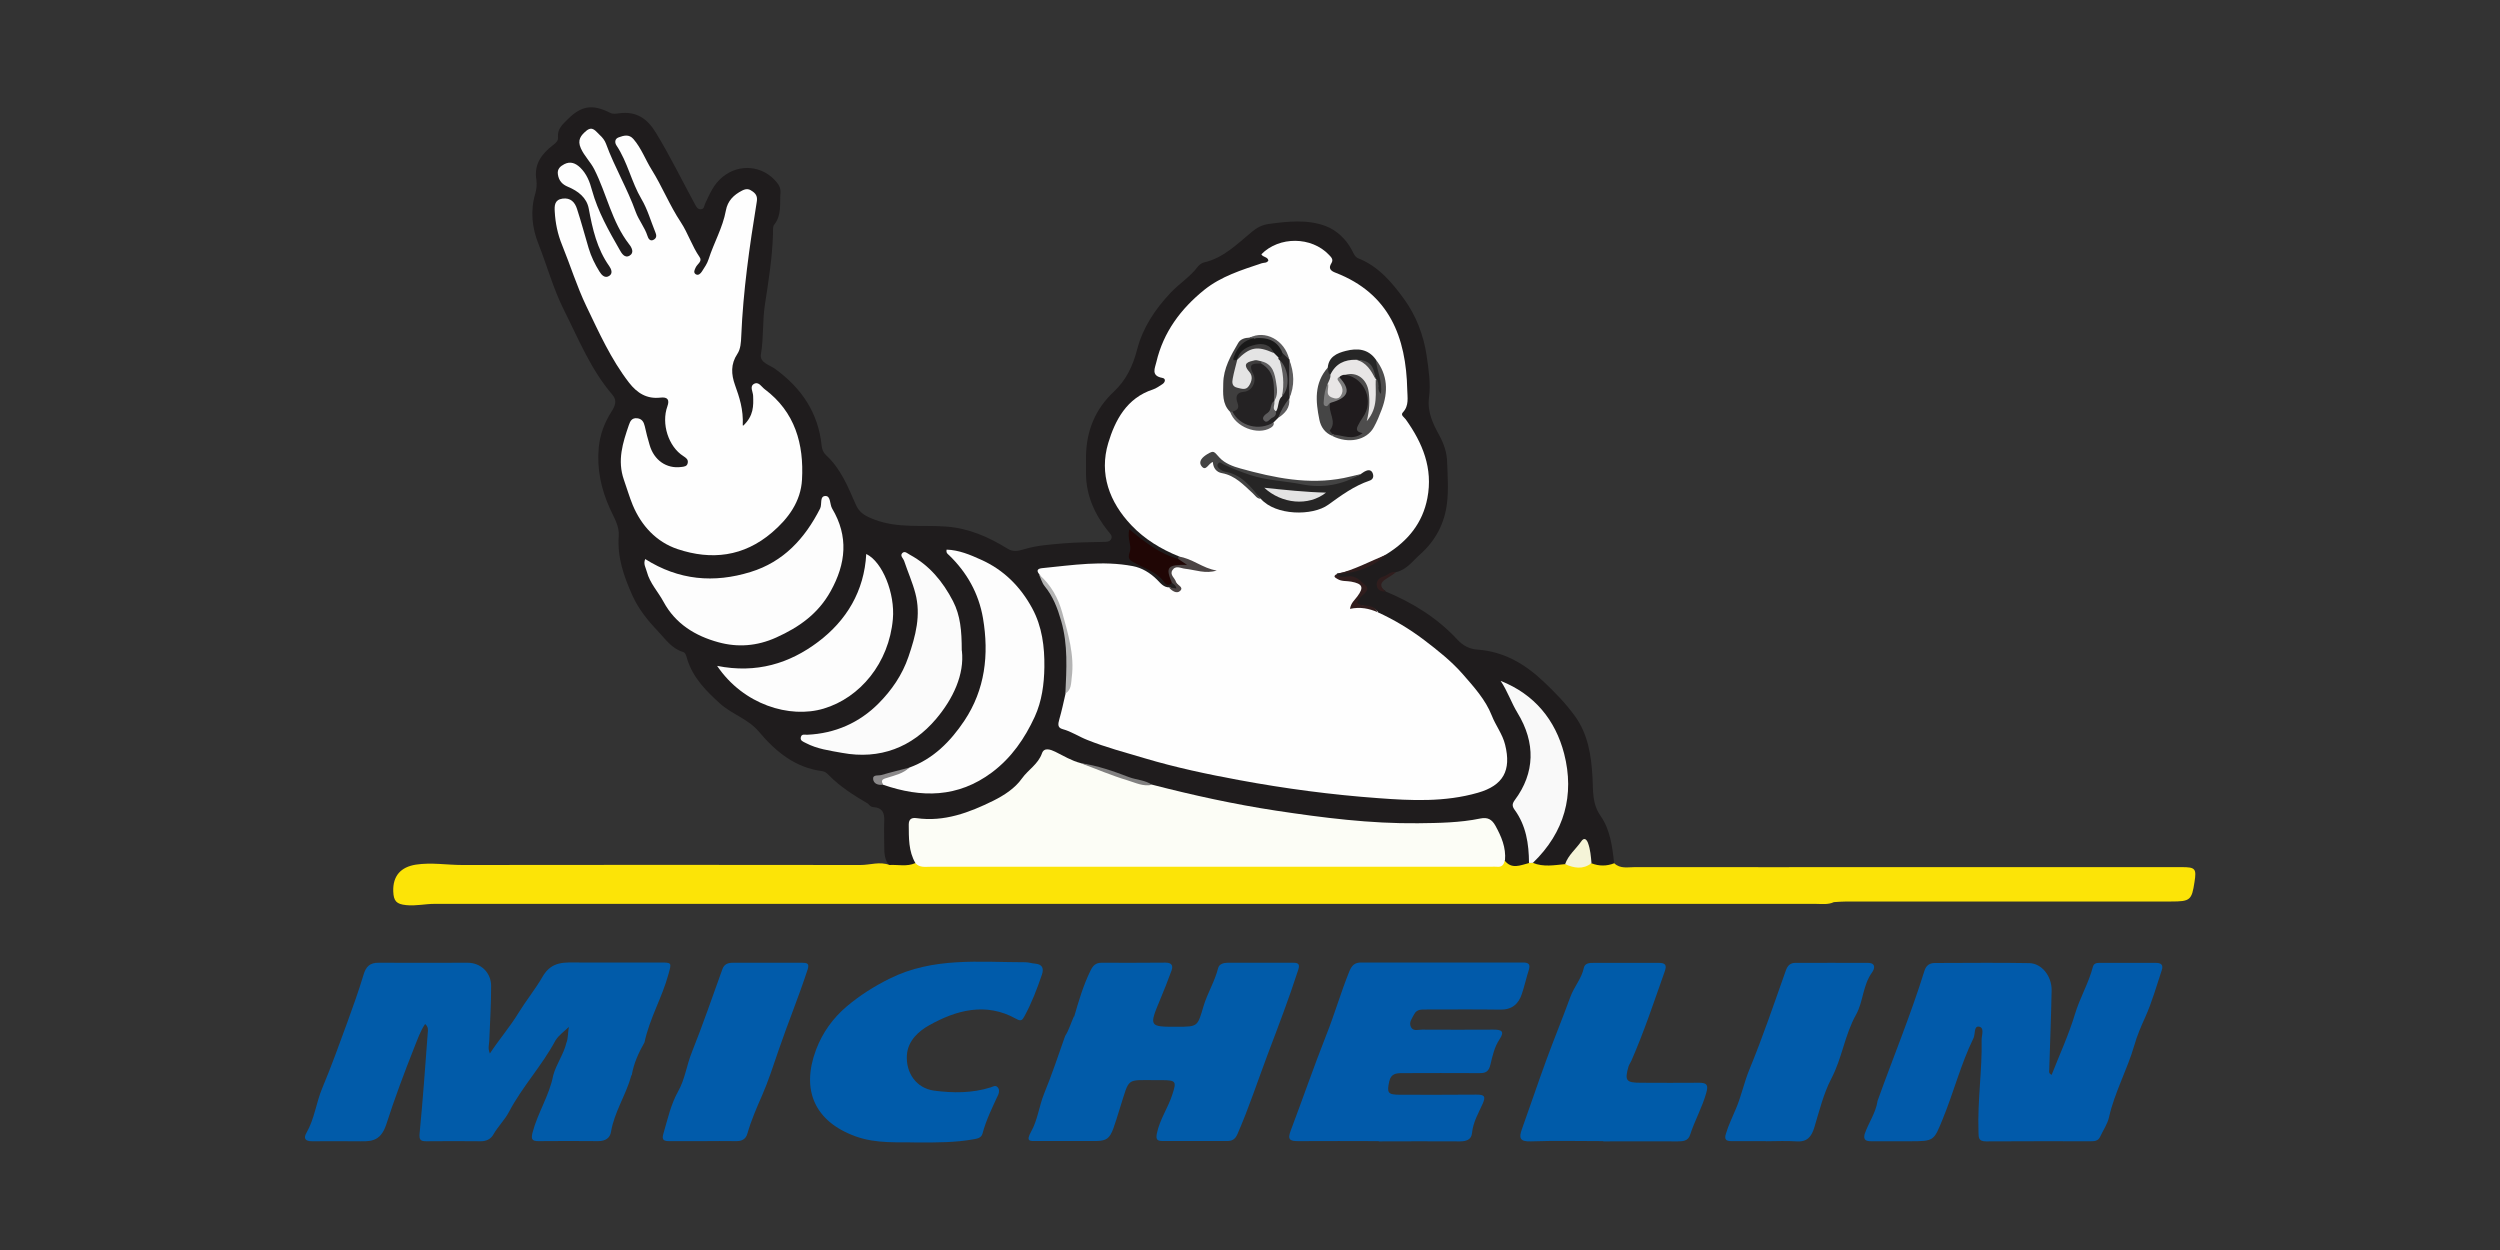
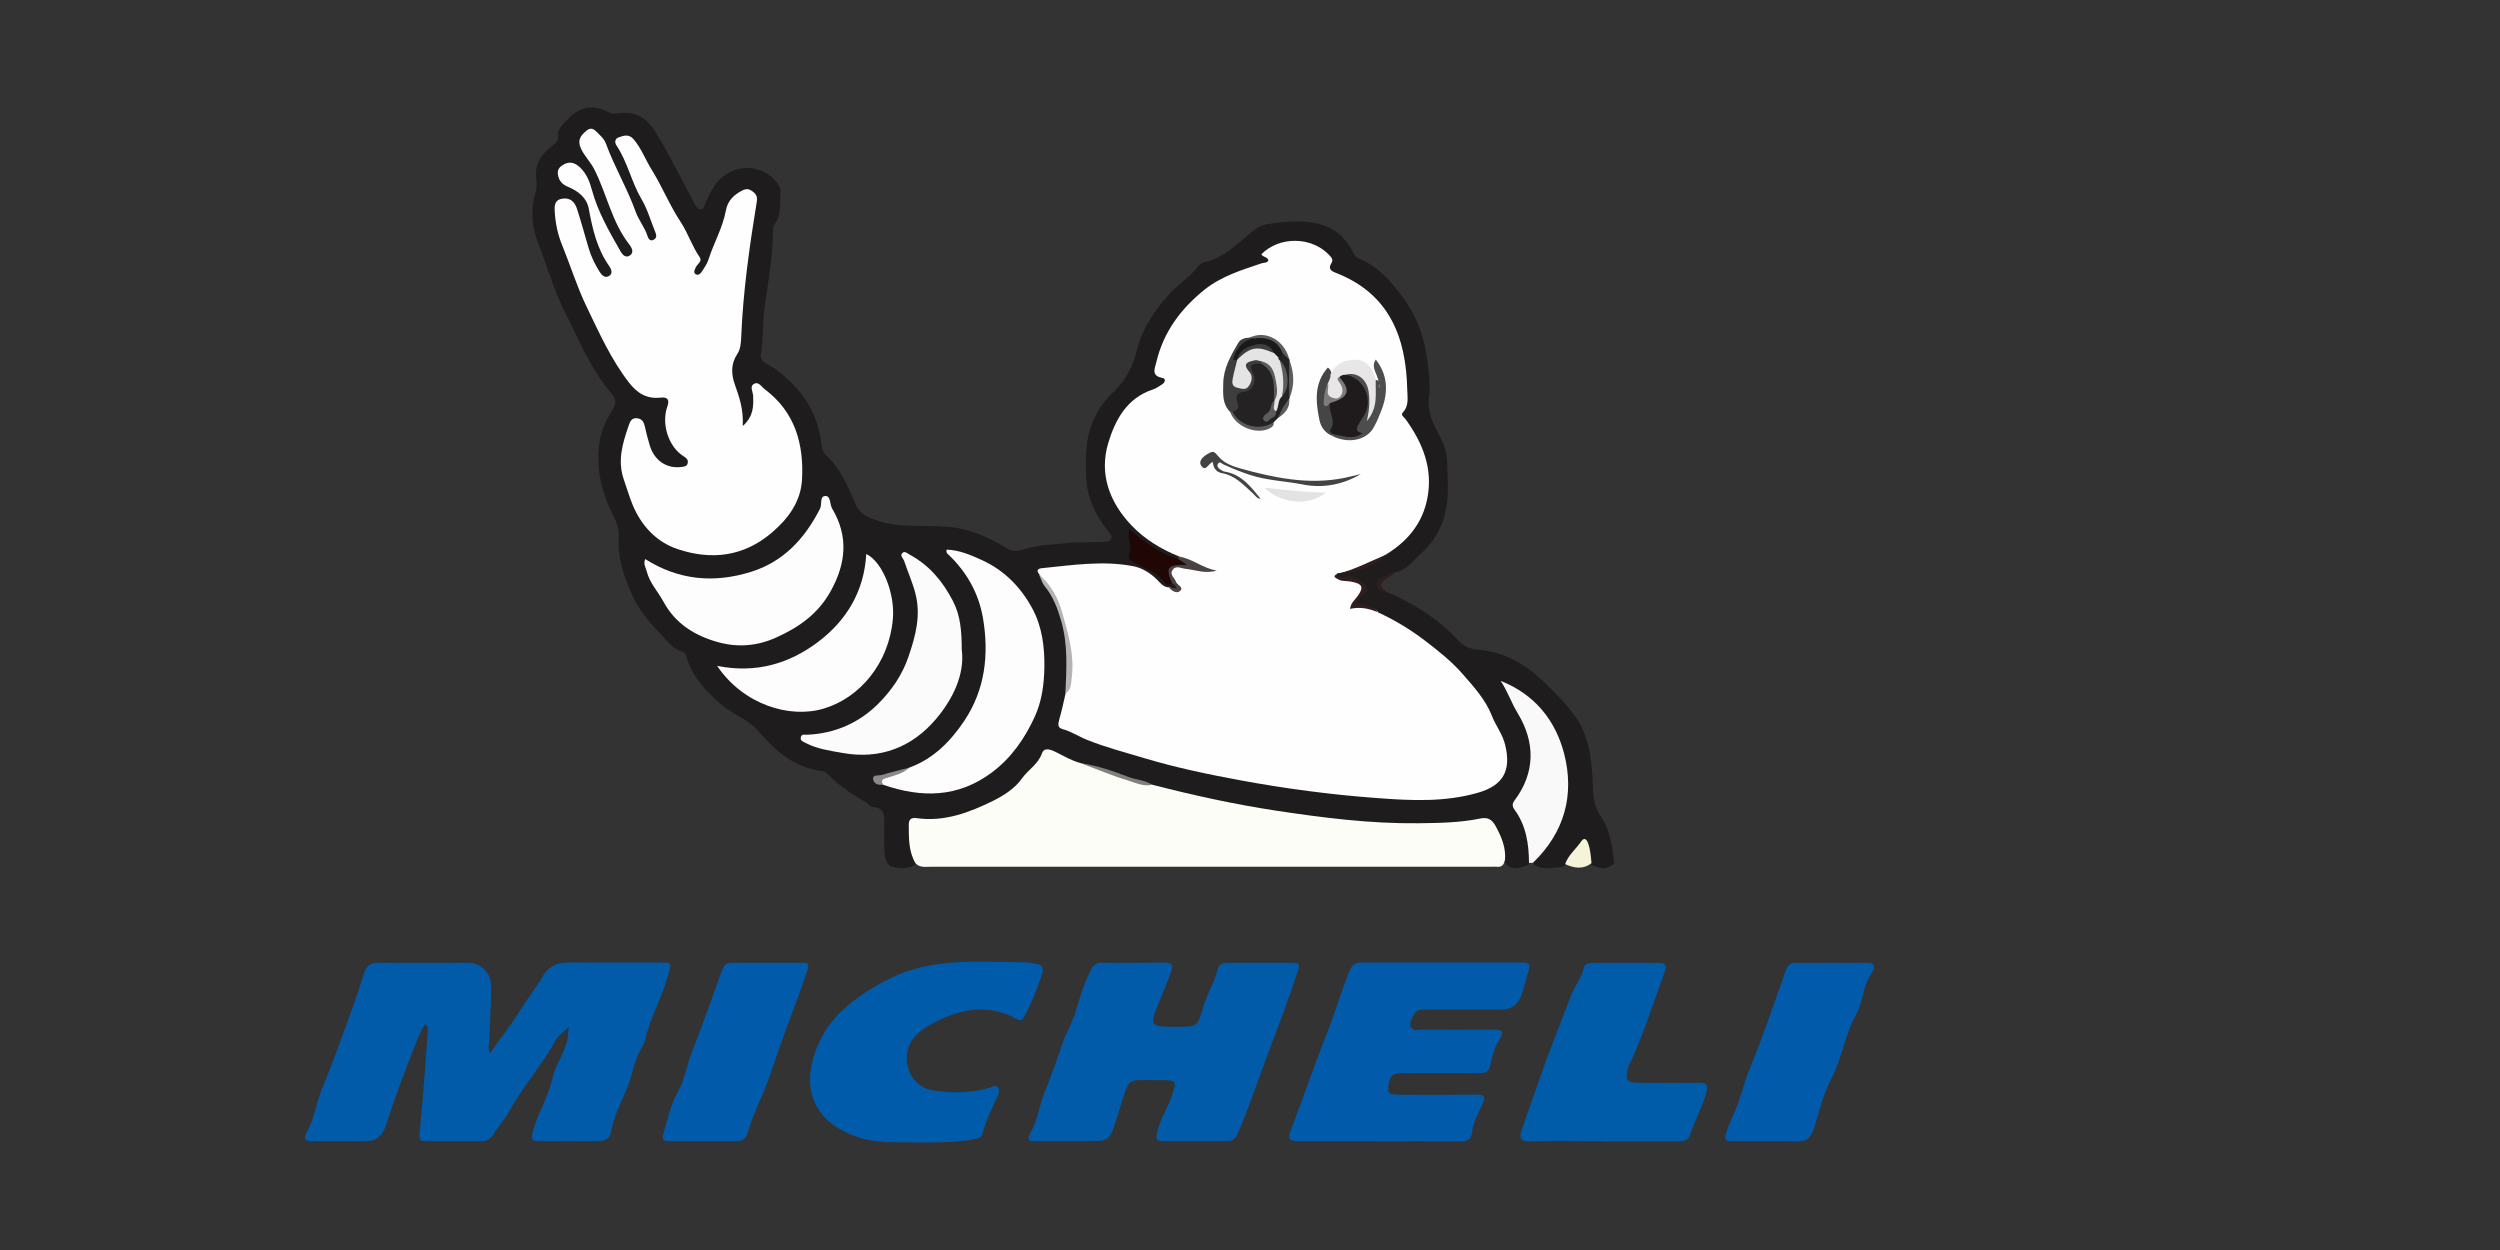
<svg xmlns="http://www.w3.org/2000/svg" id="Capa_1" data-name="Capa 1" viewBox="0 0 200 100">
  <rect x="0" y="0" width="200" height="100" fill="#333333" stroke="none" />
  <defs>
    <style>
      .cls-1 {
        fill: #8b898a;
      }

      .cls-1, .cls-2, .cls-3, .cls-4, .cls-5, .cls-6, .cls-7, .cls-8, .cls-9, .cls-10, .cls-11, .cls-12, .cls-13, .cls-14, .cls-15, .cls-16, .cls-17, .cls-18, .cls-19, .cls-20, .cls-21, .cls-22, .cls-23, .cls-24, .cls-25, .cls-26, .cls-27, .cls-28, .cls-29, .cls-30, .cls-31, .cls-32, .cls-33 {
        stroke-width: 0px;
      }

      .cls-2 {
        fill: #7c7c7c;
      }

      .cls-3 {
        fill: #e4e4e4;
      }

      .cls-4 {
        fill: #fefefe;
      }

      .cls-5 {
        fill: #005ba9;
      }

      .cls-6 {
        fill: #262626;
      }

      .cls-7 {
        fill: #818080;
      }

      .cls-8 {
        fill: #015ba9;
      }

      .cls-9 {
        fill: #454545;
      }

      .cls-10 {
        fill: #f5f4d8;
      }

      .cls-11 {
        fill: #5d5c5d;
      }

      .cls-12 {
        fill: #fce407;
      }

      .cls-13 {
        fill: #fcfdf6;
      }

      .cls-14 {
        fill: #e3e3e3;
      }

      .cls-15 {
        fill: #1f1c1d;
      }

      .cls-16 {
        fill: #005baa;
      }

      .cls-17 {
        fill: #200605;
      }

      .cls-18 {
        fill: #1f1b1d;
      }

      .cls-19 {
        fill: #015baa;
      }

      .cls-20 {
        fill: #4a4343;
      }

      .cls-21 {
        fill: #242223;
      }

      .cls-22 {
        fill: #3f3e3e;
      }

      .cls-23 {
        fill: #434343;
      }

      .cls-24 {
        fill: #f9f9f9;
      }

      .cls-25 {
        fill: #262525;
      }

      .cls-26 {
        fill: #fbfbfb;
      }

      .cls-27 {
        fill: #015aaa;
      }

      .cls-28 {
        fill: #fdfdfd;
      }

      .cls-29 {
        fill: #b4b4b4;
      }

      .cls-30 {
        fill: #e8e6e6;
      }

      .cls-31 {
        fill: #191919;
      }

      .cls-32 {
        fill: #4e4d4d;
      }

      .cls-33 {
        fill: #301d1d;
      }
    </style>
  </defs>
  <path class="cls-15" d="M110.83,47.31c2.19.91,4.17,2.13,5.79,3.89.42.45.95.73,1.59.77,2.1.15,3.79,1.15,5.28,2.56.9.85,1.77,1.74,2.5,2.75,1.06,1.46,1.31,3.17,1.41,4.9.06,1.07-.05,2.09.65,3.1.76,1.08.94,2.45,1.08,3.78-.59.58-1.22.42-1.86.11-.3-.33-.19-.76-.29-1.14-.04-.16-.06-.36-.24-.42-.2-.06-.28.14-.4.25-.5.45-.67,1.21-1.36,1.5-.76.05-1.54.27-2.26-.18-.1-.17-.08-.35.05-.48.77-.78,1.16-1.79,1.68-2.72.71-1.28.76-2.72.65-4.13-.24-3.12-1.89-5.34-4.5-6.93.3.71.64,1.4,1.02,2.07.7,1.24,1.03,2.56,1.01,3.98-.02.98-.23,1.9-.87,2.67-.46.55-.44,1.06-.07,1.65.75,1.2.99,2.5.58,3.89-1.05.48-1.63.34-2.09-.48-.14-.73-.19-1.47-.58-2.15-.37-.65-.82-.86-1.56-.76-1.77.25-3.56.44-5.35.34-2.88-.16-5.77-.17-8.61-.79-1.72-.38-3.49-.45-5.23-.76-2.25-.4-4.45-.99-6.65-1.57-1.9-.64-3.78-1.37-5.75-1.76-.66-.15-1.24-.46-1.82-.78-.53-.29-.94-.25-1.32.31-2.03,2.93-4.94,4.41-8.39,4.95-.4.06-.81.06-1.21-.02-.54-.1-.74.13-.75.65-.02.67.04,1.32.21,1.97.07.27.26.54.05.83-.66.43-1.35.35-2.05.11-.4-.44-.43-.98-.43-1.53,0-.69-.03-1.38,0-2.07.03-.65-.16-1.06-.87-1.1-.18-.01-.31-.13-.42-.27-1.14-.67-2.26-1.37-3.19-2.33-.12-.12-.28-.25-.44-.27-2.2-.28-3.75-1.55-5.13-3.19-.82-.98-2.13-1.37-3.07-2.21-1.11-1-2.18-2.07-2.64-3.56-.07-.23-.12-.52-.33-.58-.92-.27-1.44-1.06-2.03-1.68-.8-.84-1.55-1.77-2.03-2.85-.68-1.51-1.22-3.05-1.09-4.75.06-.82-.4-1.5-.71-2.2-.7-1.56-1.05-3.15-.89-4.87.1-1.06.46-2,1.02-2.88.29-.46.47-.88.08-1.34-1.73-2.01-2.71-4.45-3.88-6.78-.86-1.71-1.35-3.54-2.05-5.31-.5-1.26-.66-2.63-.25-4,.1-.35.14-.75.09-1.11-.21-1.25.43-2.09,1.33-2.78.22-.17.43-.35.4-.62-.07-.68.38-1.05.79-1.46,1.07-1.07,1.96-1.22,3.37-.51.26.13.51.07.76.04,1.34-.17,2.21.41,2.9,1.54,1.14,1.86,2.09,3.82,3.13,5.73.12.22.22.43.49.41.26-.02.25-.27.33-.45.37-.77.66-1.53,1.39-2.13,1.34-1.1,3.24-.94,4.36.45.2.25.3.5.28.79-.08.87.12,1.79-.5,2.57-.14.17-.09.5-.1.75-.06,1.91-.36,3.79-.65,5.67-.2,1.31-.09,2.65-.32,3.97-.11.65.73.85,1.14,1.15,2.11,1.54,3.45,3.5,3.72,6.13.03.3.13.56.35.77,1.18,1.08,1.76,2.53,2.38,3.95.29.67.75.92,1.48,1.2,1.93.74,3.88.41,5.82.57,1.75.14,3.34.83,4.82,1.75.45.28.82.22,1.35.06,1-.31,2.09-.38,3.15-.47,1.07-.09,2.14-.09,3.21-.12.23,0,.5,0,.61-.24.11-.25-.09-.42-.24-.6-1.08-1.35-1.77-2.86-1.78-4.62,0-.46,0-.93,0-1.39.03-2.03.74-3.78,2.23-5.17.99-.93,1.52-2.06,1.86-3.37.45-1.74,1.42-3.2,2.67-4.53.69-.74,1.56-1.27,2.17-2.08.11-.15.31-.3.49-.35,1.59-.36,2.68-1.49,3.87-2.47.39-.32.8-.54,1.31-.61,1.53-.21,3.09-.38,4.54.15.87.32,1.65,1.03,2.12,1.92.14.26.25.57.51.67,1.63.64,2.73,1.96,3.68,3.27.95,1.31,1.56,2.88,1.8,4.52.16,1.11.34,2.24.19,3.37-.15,1.15.33,2.1.83,3.02.37.68.6,1.37.62,2.12.04,1.1.12,2.21-.01,3.29-.19,1.61-.91,3-2.15,4.1-.6.53-1.07,1.22-1.91,1.42-.36.04-.63.28-.92.45-.64.39-.62.63.08,1.07Z" />
-   <path class="cls-12" d="M122.63,69.03c.85.35,1.72.18,2.58.1.7,0,1.4.02,2.1-.07.61.24,1.22.24,1.83,0,.48.46,1.08.31,1.64.31,7.41.01,14.81,0,22.22,0,7.18,0,14.35,0,21.53,0,1.1,0,1.2.12,1.03,1.19-.22,1.45-.34,1.56-1.86,1.56-8.65,0-17.3,0-25.95,0-.35,0-.69.03-1.04.05-.47.22-.97.14-1.46.14-23.73,0-47.46,0-71.19,0-13.1,0-26.21,0-39.31,0-.75,0-1.49.18-2.25.1-.79-.08-1.01-.32-1.04-1.1-.04-1.25.61-1.95,1.81-2.14,1.25-.19,2.48.03,3.71.03,10.62-.02,21.24-.01,31.86,0,.77,0,1.55-.3,2.32,0,.69-.04,1.39.15,2.06-.15.66-.11,1.32.05,1.98.05,14.4-.01,28.8,0,43.2,0,.67,0,1.33.02,1.96-.27.57.74,1.26.39,1.94.22.1-.11.2-.1.31,0Z" />
  <path class="cls-8" d="M50.51,86.03c-.42,1.55-1.36,2.91-1.63,4.52-.08.5-.46.74-1.02.74-1.59-.02-3.18-.01-4.77,0-.52,0-.62-.14-.49-.67.41-1.59,1.35-2.98,1.66-4.6.25-.91.83-1.67,1.05-2.59h0c.15-.38.11-.78.2-1.28-.41.4-.82.67-1.08,1.1-1.07,2-2.64,3.67-3.7,5.68-.33.64-.89,1.18-1.26,1.83-.21.37-.56.54-1.01.54-1.45-.02-2.89-.01-4.34,0-.49,0-.6-.11-.55-.65.26-2.67.45-5.34.65-8.02.02-.22.07-.46-.21-.71-.4.59-.61,1.24-.87,1.88-.8,2.02-1.57,4.07-2.23,6.13-.5,1.54-1.4,1.37-2.47,1.37-1.16,0-2.31-.01-3.47,0-.56,0-.71-.23-.45-.68.64-1.11.77-2.4,1.26-3.57.72-1.72,1.35-3.47,1.99-5.22.46-1.27.92-2.54,1.31-3.84.19-.66.51-.98,1.21-.97,2.37.01,4.74,0,7.12,0,1.05,0,1.88.78,1.88,1.86,0,1.47-.09,2.94-.15,4.41-.01.28-.13.57.05.99.76-1.16,1.62-2.14,2.31-3.28.59-.96,1.33-1.87,1.89-2.84.74-1.31,1.81-1.16,2.95-1.16,2.14,0,4.28,0,6.42,0,1.01,0,.97,0,.72.92-.5,1.87-1.52,3.56-1.92,5.47-.47.82-.86,1.68-1.02,2.62Z" />
-   <path class="cls-27" d="M150.19,88.11c1.25-3.49,2.67-6.92,3.77-10.46.14-.43.42-.61.83-.61,2.52,0,5.04-.04,7.55.01,1.01.02,1.81,1.05,1.79,2.19-.04,2.11-.13,4.22-.19,6.33,0,.13-.08.28.19.42.64-1.63,1.37-3.21,1.87-4.87.39-1.3,1.09-2.46,1.43-3.77.07-.28.29-.32.54-.32,1.5,0,3.01,0,4.51,0,.45,0,.59.2.46.59-.42,1.26-.78,2.55-1.32,3.75-.33.73-.66,1.49-.87,2.24-.57,1.97-1.58,3.77-2.03,5.77-.12.54-.47,1.04-.71,1.56-.15.32-.41.36-.72.36-2.81,0-5.61-.01-8.42.01-.65,0-.57-.38-.59-.79-.09-2.46.3-4.9.25-7.35,0-.36.25-.97-.22-1.04-.41-.06-.28.6-.43.92-1.01,2.07-1.58,4.31-2.45,6.44-.73,1.78-.67,1.81-2.65,1.81-1.01,0-2.03,0-3.04,0-.41,0-.7-.06-.57-.57.3-.89.88-1.67,1.03-2.62Z" />
  <path class="cls-8" d="M85.93,81.34c.37-1.27.74-2.54,1.33-3.73.19-.38.42-.59.86-.59,1.71,0,3.41.01,5.12-.01.52,0,.62.26.48.64-.28.78-.59,1.55-.91,2.32-.9,2.16-.89,2.18,1.38,2.17,1.65,0,1.61-.02,2.09-1.64.31-1.04.9-1.98,1.17-3.05.08-.33.43-.43.78-.43,1.74,0,3.47,0,5.21,0,.41,0,.57.09.42.56-.74,2.3-1.61,4.56-2.46,6.81-.79,2.11-1.5,4.26-2.4,6.33-.18.42-.43.57-.85.56-1.71,0-3.41,0-5.12,0-.45,0-.58-.1-.48-.61.23-1.12.9-2.05,1.24-3.12.34-1.04.29-1.13-.81-1.14-.2,0-.41,0-.61,0-2.28,0-2-.21-2.74,2.12-.99,3.15-.65,2.72-3.51,2.75-1.04,0-2.08,0-3.12,0-.56,0-.99.1-.5-.77.51-.91.63-2.03,1.03-3.02.62-1.52,1.14-3.07,1.68-4.61.31-.48.46-1.04.7-1.56Z" />
  <path class="cls-27" d="M110.3,91.29c-2.14,0-4.28-.02-6.42,0-.65,0-.91-.09-.63-.82.96-2.55,1.85-5.12,2.85-7.66.67-1.68,1.17-3.43,1.85-5.11.2-.48.44-.7.94-.7,4.31,0,8.62,0,12.93,0,.47,0,.63.13.48.61-.2.63-.34,1.27-.55,1.9-.27.82-.8,1.27-1.72,1.26-1.97-.03-3.93-.01-5.9-.01-.38,0-.78-.04-.99.37-.17.33-.46.66-.26,1.04.18.35.57.2.87.2,1.91.01,3.82.01,5.73,0,.63,0,.92.12.48.78-.41.61-.56,1.33-.73,2.03-.13.54-.37.68-.89.67-2.05-.02-4.11,0-6.16,0-.49,0-.9.04-1.04.66-.2.92-.12,1.06.82,1.07,2.05,0,4.11.01,6.16-.01.63,0,.76.13.49.74-.34.75-.77,1.48-.85,2.34-.05.51-.44.66-.95.66-2.17-.02-4.34,0-6.51,0h0Z" />
  <path class="cls-16" d="M73.41,91.4c-1.54-.05-3.27.12-4.96-.49-3.29-1.19-4.37-3.72-3.17-6.92.52-1.39,1.36-2.54,2.45-3.47,1.04-.88,2.19-1.61,3.44-2.23,3.49-1.74,7.19-1.31,10.86-1.31.26,0,.51.09.77.11.58.05.73.36.55.89-.39,1.14-.82,2.27-1.4,3.33-.17.31-.27.41-.65.2-2.43-1.36-4.81-.7-6.98.52-.75.42-1.7,1.18-1.77,2.4-.08,1.41.75,2.62,2.17,2.82,1.52.2,3.05.21,4.54-.26.18-.06.38-.21.56,0,.14.17.12.4.04.58-.47,1.02-.97,2.02-1.26,3.12-.1.36-.43.4-.76.46-1.4.25-2.82.25-4.43.25Z" />
  <path class="cls-5" d="M128.27,91.29c-1.94,0-3.88-.05-5.81.02-.88.03-.96-.28-.71-.97.66-1.84,1.28-3.69,1.95-5.52.62-1.7,1.31-3.37,1.93-5.07.29-.81.9-1.46,1.08-2.33.07-.36.45-.4.79-.39,1.73,0,3.47,0,5.2,0,.53,0,.66.17.48.68-.85,2.4-1.65,4.82-2.67,7.15-.07.16-.18.3-.23.46-.32,1.13-.2,1.3.98,1.3,1.56,0,3.12.02,4.68,0,.62,0,.73.19.57.78-.32,1.17-.93,2.23-1.3,3.38-.15.48-.53.53-.97.53-1.99-.01-3.99,0-5.98,0Z" />
  <path class="cls-19" d="M141.27,91.29c-.92,0-1.85,0-2.77,0-.44,0-.56-.16-.43-.58.21-.72.55-1.38.83-2.07.42-1.01.64-2.09,1.06-3.1,1.07-2.6,1.97-5.26,2.91-7.91.13-.37.34-.6.75-.6,1.94,0,3.87-.01,5.81,0,.68,0,.53.5.33.77-.74,1.02-.7,2.34-1.27,3.36-.91,1.62-1.12,3.48-1.98,5.12-.63,1.21-.96,2.58-1.36,3.9-.23.76-.57,1.19-1.44,1.13-.8-.06-1.62-.01-2.43-.01Z" />
  <path class="cls-19" d="M56.26,91.29c-.9,0-1.79,0-2.69,0-.43,0-.66-.06-.5-.59.34-1.16.59-2.34,1.19-3.41.54-.96.67-2.07,1.08-3.09.88-2.2,1.65-4.45,2.46-6.69.14-.38.44-.49.82-.49,1.85,0,3.7,0,5.55,0,.39,0,.6.05.44.54-.71,2.18-1.59,4.31-2.33,6.48-.41,1.2-.81,2.44-1.32,3.61-.44,1-.87,1.99-1.17,3.04-.13.46-.46.61-.92.6-.87-.02-1.73,0-2.6,0Z" />
  <path class="cls-33" d="M110.83,47.31c-.37.04-.66-.14-.69-.48-.03-.31.15-.61.51-.7.35-.09.61-.47,1.03-.34-.25.17-.5.35-.76.5-.53.31-.56.64-.08,1.02Z" />
  <path class="cls-4" d="M110.22,48.98c1.32.6,2.56,1.35,3.71,2.22,1.09.83,2.19,1.7,3.09,2.73.88,1.01,1.82,2.04,2.32,3.31.31.8.86,1.48,1.07,2.34.51,2.06-.15,3.26-2.18,3.84-2.64.76-5.33.63-8,.43-3.71-.27-7.42-.76-11.08-1.44-2.55-.47-5.1-1.01-7.58-1.75-1.54-.46-3.11-.87-4.6-1.47-.66-.26-1.26-.67-1.96-.86-.42-.11-.37-.41-.27-.77.2-.69.35-1.4.51-2.1.55-1.55.41-3.12.06-4.66-.14-.63-.26-1.28-.46-1.9-.36-1.12-1.11-1.99-1.71-2.96-.28-.34-.08-.46.25-.49,2.41-.24,4.82-.62,7.24-.16.71.13,1.39.54,1.93,1.08.28.28.53.63.99.62.25.05.46.4.79.12-.01-.32-.3-.47-.46-.69-.2-.27-.34-.55-.15-.87.19-.32.51-.37.84-.32.71.11,1.42.23,2.14.33-.86-.23-1.68-.52-2.4-1.05-1.43-.58-2.74-1.37-3.8-2.49-1.76-1.85-2.59-4.11-1.85-6.58.55-1.83,1.48-3.6,3.57-4.28.27-.09.51-.27.75-.42.25-.16.31-.46,0-.51-.94-.17-.57-.81-.47-1.27.56-2.39,1.95-4.25,3.83-5.77,1.36-1.09,2.99-1.59,4.6-2.13.18-.06.41,0,.53-.22-.05-.31-.45-.25-.56-.5,1.43-1.45,4.01-1.43,5.41.05.18.19.38.37.19.67-.26.41-.06.61.34.76,4.29,1.66,5.64,5.14,5.73,9.36.01.6.16,1.27-.35,1.81-.21.22.1.38.23.56,1.35,1.89,2.19,3.92,1.73,6.3-.38,1.99-1.55,3.41-3.23,4.46-1.24.77-2.54,1.37-4.01,1.57h0c-.04.43.31.32.52.35.28.05.57,0,.85.1.75.28.89.73.4,1.37-.47.62-.47.59.28.76.43.1.91.1,1.24.48Z" />
  <path class="cls-4" d="M59.46,34.05c.84-.79.82-1.58.79-2.39-.01-.32-.3-.74.07-.95.38-.21.6.24.86.43,2.43,1.82,3.14,4.39,2.98,7.24-.1,1.74-1.08,3.09-2.4,4.22-2.27,1.94-4.85,2.23-7.55,1.33-1.7-.57-2.9-1.87-3.59-3.52-.27-.65-.47-1.36-.71-2.03-.54-1.56-.09-2.95.4-4.38.11-.33.25-.58.66-.54.38.04.53.29.61.63.11.51.24,1.01.39,1.51.35,1.22,1.35,1.91,2.52,1.76.24-.03.48-.04.53-.33.05-.28-.14-.4-.35-.54-1.2-.76-1.78-2.6-1.28-3.98.19-.53.02-.77-.56-.7-1.08.12-1.85-.35-2.51-1.2-1.45-1.88-2.4-4.01-3.42-6.13-.76-1.59-1.27-3.25-1.93-4.87-.36-.88-.54-1.76-.59-2.68-.03-.48-.02-.95.62-1.04.65-.09.99.29,1.16.82.34,1.04.62,2.1.93,3.14.2.67.5,1.29.87,1.88.16.26.43.57.78.34.31-.2.16-.55,0-.78-.98-1.38-1.34-2.97-1.64-4.6-.16-.88-.86-1.41-1.65-1.74-.49-.2-.75-.51-.82-1.01-.06-.42.19-.64.52-.81.49-.25.9-.07,1.26.27.52.5.77,1.14.95,1.82.47,1.71,1.34,3.24,2.21,4.76.15.27.4.71.8.47.39-.23.17-.65-.04-.91-1.39-1.79-1.79-4.03-2.79-6-.3-.59-.79-1.05-1.07-1.67-.31-.68.01-1.05.44-1.41.5-.41.75.05,1.07.34.22.2.4.43.5.7.68,1.87,1.71,3.58,2.38,5.46.24.66.72,1.23.94,1.92.06.2.21.47.51.29.25-.15.21-.38.11-.61-.36-.88-.62-1.82-1.1-2.63-.81-1.37-1.11-2.96-2-4.29-.16-.24-.14-.54.17-.65.41-.15.83-.28,1.19.14.63.73.95,1.64,1.45,2.44.85,1.36,1.44,2.86,2.33,4.2.58.88.9,1.92,1.51,2.8.24.34-.19.55-.31.82-.08.17-.22.41,0,.55.21.13.39-.06.5-.23.2-.31.42-.63.53-.98.42-1.31,1.13-2.52,1.38-3.89.14-.77.62-1.25,1.31-1.6.36-.18.57-.12.85.09.3.22.37.46.31.82-.58,3.56-1.09,7.13-1.24,10.74-.02.5-.05,1.03-.31,1.42-.55.82-.49,1.65-.19,2.49.35.98.68,1.95.62,3.23Z" />
  <path class="cls-13" d="M120.38,68.82c-.06.36-.24.57-.64.52-.14-.02-.29,0-.43,0-14.95,0-29.91,0-44.86,0-.42,0-.87.09-1.21-.28-.57-.97-.53-2.03-.54-3.1,0-.44.24-.56.61-.51,2.23.32,4.24-.45,6.15-1.39.84-.42,1.73-.98,2.3-1.79.5-.7,1.29-1.13,1.6-2.01.17-.49.69-.3,1.06-.12.67.33,1.3.72,2.04.91,1.93.51,3.76,1.37,5.73,1.73,3.26.84,6.54,1.56,9.88,2.07,3.77.57,7.54,1.05,11.36,1.01,1.67-.02,3.35-.04,5-.38.58-.12.92.07,1.2.57.48.87.86,1.75.77,2.78Z" />
  <path class="cls-28" d="M72.74,61.41c1.93-.7,3.3-2.1,4.4-3.74,1.67-2.5,1.99-5.3,1.5-8.21-.34-1.98-1.28-3.66-2.72-5.05-.09-.09-.25-.16-.19-.44.98.03,1.88.41,2.74.8,1.82.81,3.17,2.16,4.11,3.9.79,1.46.99,3.07.97,4.7-.02,1.36-.2,2.72-.77,3.97-.8,1.73-1.85,3.27-3.42,4.45-2.73,2.04-5.65,2.05-8.71.99-.51-.45-.06-.56.25-.67.61-.23,1.26-.36,1.83-.69Z" />
  <path class="cls-28" d="M51.61,44.72c2.7,1.71,5.51,1.94,8.43,1.04,2.64-.81,4.35-2.68,5.57-5.08.17-.34-.06-1,.43-1,.43,0,.33.66.53,1,1.33,2.23,1.11,4.41-.12,6.62-1,1.8-2.51,2.87-4.35,3.7-1.55.7-3.1.8-4.63.38-1.83-.5-3.43-1.46-4.39-3.24-.43-.8-1.09-1.48-1.33-2.39-.08-.33-.31-.63-.13-1.03Z" />
  <path class="cls-26" d="M76.95,52.05c.22,1.91-.71,3.86-2.06,5.46-1.92,2.27-4.49,3.28-7.52,2.72-.99-.18-2-.31-2.91-.79-.21-.11-.47-.18-.39-.48.07-.27.33-.17.51-.18,2.23-.1,4.17-.96,5.71-2.51,1.04-1.05,1.89-2.27,2.39-3.74.57-1.67,1.01-3.31.55-5.06-.23-.88-.61-1.73-.9-2.6-.07-.2-.35-.41-.15-.62.2-.21.42.03.61.13,1.57.85,2.64,2.15,3.45,3.71.59,1.15.7,2.36.7,3.95Z" />
  <path class="cls-28" d="M57.37,53.27c3.15.63,5.8-.2,8.08-1.92,2.27-1.71,3.69-4.06,3.85-7.03,1.3.62,2.31,3.16,2.13,5.2-.31,3.52-2.62,6.3-5.54,7.17-2.71.81-6.42-.31-8.52-3.42Z" />
  <path class="cls-24" d="M122.63,69.03c-.1,0-.21,0-.31,0-.01-1.52-.23-2.99-1.16-4.26-.19-.27-.2-.46.02-.76,1.62-2.17,1.68-4.59.22-6.98-.5-.82-.8-1.75-1.35-2.56,2.71,1.07,4.38,3.13,5.08,5.82.85,3.31.03,6.3-2.49,8.73Z" />
  <path class="cls-17" d="M93.75,46.62c-.19.25-.43.22-.58,0-.57-.84-1.51-1.1-2.32-1.55-.38-.21-.7-.29-.47-.92.18-.49-.23-1.1-.03-1.8,1.21,1,2.41,1.95,3.92,2.37.08-.03.18-.05.24,0,.2.17.68.11.58.48-.08.29-.45.11-.7.1-.7,0-.9.26-.64.92.06.14.1.26,0,.39Z" />
  <path class="cls-29" d="M83.12,45.96c.96.82,1.55,1.9,1.87,3.08.46,1.68.98,3.36.75,5.15-.06.48-.02.99-.51,1.3.09-1.95.22-3.91-.34-5.83-.29-1.01-.65-1.95-1.32-2.77-.21-.26-.3-.61-.45-.92Z" />
  <path class="cls-10" d="M127.31,69.06c-.68.52-1.39.39-2.1.07.25-.73.87-1.21,1.29-1.82.22-.33.42-.19.54.13.19.52.23,1.07.28,1.61Z" />
  <path class="cls-20" d="M93.75,46.62c-.53-1.24-.36-1.46,1.22-1.43-.25-.16-.48-.31-.71-.47,0-.07,0-.13,0-.2,1.12.14,1.96.96,3.08,1.12-.9.29-1.7-.05-2.53-.14-.36-.04-.76-.3-1.02.12-.23.37.2.62.29.93.08.27.67.41.32.73-.26.24-.65,0-.89-.29.19.03.37.06.6.09-.03-.25-.22-.35-.38-.47Z" />
  <path class="cls-33" d="M110.22,48.98c-.69-.3-1.41-.45-2.22-.27.07-.48.38-.71.59-1,.54-.73.42-1.01-.5-1.18-.36-.07-.76,0-1.09-.21-.16-.1-.41-.2-.07-.39.24.29.59.22.88.18.64-.09,1.02.35,1.4.69.42.38-.04.66-.29.9-.42.42-.55.64.23.73.38.04.88.07,1.07.57Z" />
  <path class="cls-7" d="M92.18,62.78c-.72.17-1.36-.17-2-.36-1.27-.38-2.49-.91-3.74-1.37,1.35.19,2.62.64,3.88,1.12.61.23,1.3.23,1.85.62Z" />
  <path class="cls-1" d="M72.74,61.41c-.49.48-1.13.61-1.75.81-.29.09-.59.14-.34.55-.39.07-.76-.07-.8-.44-.04-.39.43-.26.67-.33.73-.22,1.48-.39,2.22-.59Z" />
  <path class="cls-33" d="M106.92,45.93c1.41-.33,2.68-1.03,4.01-1.57-1.13,1.04-2.49,1.51-4.01,1.57Z" />
-   <path class="cls-25" d="M108.84,37.94c.14-.09.28-.21.44-.27.25-.11.46-.05.55.23.08.25,0,.46-.26.55-1.24.42-2.26,1.17-3.31,1.93-1.26.91-4.21.88-5.4-.48-.45-.36-.84-.79-1.25-1.2-.41-.42-.88-.73-1.48-.83-.29-.05-.55-.17-.75-.39-.13-.14-.15-.31-.04-.48.12-.19.29-.17.45-.07,1.38.85,2.93,1.13,4.5,1.4,2.22.38,4.42.61,6.56-.39Z" />
  <path class="cls-21" d="M102.25,33.43c-.12.12-.24.24-.36.36-.85.92-2.81.46-3.36-.79.07-.36.29-.67.24-1.06-.05-.42.16-.7.6-.8.71-.15.79-.65.66-1.25-.19-.92-.15-.97.89-.97,1.22.62,1.28,1.71,1.19,2.87,0,.09-.03.17-.05.25-.13.44-.24.89-.78,1.34.46-.18.55-.38.64-.59.16-.42.19-.91.54-1.24.49-.89.39-1.75-.11-2.6-.08-.1-.14-.2-.14-.33.08-.2.22-.34.41-.44.4-.02.34.38.53.56h0c.18,1.05.26,2.1,0,3.14h0c-.21.56-.45,1.1-.89,1.53Z" />
  <path class="cls-23" d="M108.84,37.94c-1.44.85-3.05,1.13-4.61.82-1.4-.28-2.84-.31-4.21-.76-.74-.24-1.45-.53-2.15-.85-.15-.07-.29-.27-.43-.05-.11.16,0,.34.16.44.12.08.25.17.38.19,1.35.22,2.09,1.22,2.87,2.17-.3,0-.43-.26-.62-.43-.74-.67-1.41-1.43-2.48-1.62-.42-.07-.7-.4-.72-.89-.36.1-.55.79-.9.34-.3-.39.07-.73.44-.96.57-.34.53-.22,1.01.29.4.43,1.06.69,1.66.85,2.71.75,5.44,1.32,8.27.76.45-.09.89-.21,1.34-.31Z" />
  <path class="cls-32" d="M110.07,28.77c.95,1.23,1,2.57.47,3.98-.18.48-.38.97-.63,1.42-.57,1.06-2.05,1.36-3.34.7.02-.03.05-.07.07-.1.59-.34,1.19.14,1.82-.07-.18-.43-.04-.83.19-1.22.86-1.46.61-2.46-.82-3.3-.1-.06-.19-.12-.24-.23.38-.56.81-.26,1.17-.02,1.1.74,1.11,1.84.93,2.88.34-.7-.08-1.63.32-2.43.55.06.2.46.33.66.02-.31-.06-.63-.19-.98-.16-.4-.41-.83-.1-1.28Z" />
  <path class="cls-22" d="M100.89,29.08c-.53.02-1.1-.08-.64.81.32.63-.08,1.39-.72,1.45-.7.06-.67.5-.53.89.18.48-.07.59-.41.71-.06.08-.13.08-.19,0-.64-.64-.55-1.47-.54-2.26.01-1.22.61-2.24,1.2-3.25.18-.31.54-.41.9-.42.11-.07.23-.07.35-.04.14.47-.3.37-.5.5-.51.34-.97.69-.78,1.41.07.42-.13.79-.18,1.19-.03.26-.07.54.21.69.19.11.4.08.56-.07.22-.2.25-.45.16-.71-.03-.08-.06-.16-.1-.24-.19-.34-.21-.68.15-.91.35-.22.72-.41,1.08,0,.02.08,0,.16-.03.24Z" />
  <path class="cls-9" d="M106.58,34.87c-.58-.24-.91-.7-1.03-1.29-.3-1.47-.43-2.92.67-4.17.22.12.27.34.33.55.06.26,0,.51-.11.75-.04.51-.68,1.04.04,1.54.22.83.52,1.66.15,2.52-.02.03-.04.07-.05.1Z" />
-   <path class="cls-6" d="M106.43,29.98c-.23-.13-.13-.39-.21-.57.08-.88.74-1.16,1.45-1.34.92-.23,1.78-.17,2.4.7.07.88.55,1.71.4,2.74-.4-.4,0-.91-.41-1.17-.03-.03-.06-.05-.09-.08-.31-.64-.53-1.39-1.49-1.28-.91-.14-1.44.51-2.05,1Z" />
  <path class="cls-11" d="M98.41,32.94c.06,0,.13,0,.19,0,.58,1.15,2.13,1.56,3.29.85.05.21-.08.34-.23.43-1.05.64-2.85-.07-3.25-1.28Z" />
  <path class="cls-11" d="M103.13,31.9c0-1.05,0-2.1,0-3.15.41,1.05.47,2.1,0,3.15Z" />
  <path class="cls-11" d="M100.36,27.06c-.13-.01-.26-.03-.39-.04,1.22-.65,2.81.17,3.17,1.74-.18-.17-.36-.34-.54-.51-.62-.65-1.4-.98-2.25-1.18Z" />
  <path class="cls-11" d="M102.25,33.43c.22-.56.49-1.08.89-1.54.08.73-.33,1.18-.89,1.54Z" />
  <path class="cls-14" d="M106.08,39.41c-1.41,1.12-3.56.89-4.94-.39,1.64.17,3.28.35,4.94.39Z" />
  <path class="cls-3" d="M100.89,28.9c-.17-.03-.34-.11-.5-.08-.49.12-1.07.21-.45.92.31.35.21.76-.02,1.12-.24.38-.58.24-.93.16-.45-.1-.43-.44-.37-.74.09-.51.24-1,.36-1.5,0-.04.01-.09.02-.13.83-1.07,1.66-1.24,2.97-.6.18.14.37.27.31.55-.04.11.02.17.1.22.55.93.56,1.89.19,2.88-.38.32-.23.85-.49,1.22-.43-.21-.26-.53-.13-.83h0c.09-.91.23-1.82-.42-2.63-.18-.23-.39-.4-.62-.55Z" />
  <path class="cls-31" d="M102.27,28.59c-.12-.12-.24-.24-.36-.36-1.04-.87-2.05-.68-2.94.55,0,0,0,0,0,0-.19.03-.41.15-.26-.24.3-.79.78-1.34,1.64-1.48,1-.09,1.84.14,2.25,1.18,0,.21-.1.34-.33.35Z" />
  <path class="cls-11" d="M102.56,31.69c.2-.98.09-1.94-.19-2.88.75.64.86,2.29.19,2.88Z" />
  <path class="cls-11" d="M101.93,32.08c.11.27-.2.6.13.83.06.23-.06.42-.24.49-.24.08-.44.54-.71.23-.21-.24.12-.48.31-.61.34-.24.17-.72.51-.94Z" />
  <path class="cls-11" d="M100.89,28.9c.96.21,1.09,1.02,1.21,1.77.08.46.14.97-.17,1.41-.04-1.11.17-2.3-1.04-3,0-.06,0-.12,0-.18Z" />
  <path class="cls-18" d="M106.63,34.76c-.09-.11-.27-.3-.25-.32.63-.73-.19-1.48.04-2.21-.04-.18.08-.25.22-.31.92-.44.96-.56.51-1.46-.05-.11-.08-.21-.06-.33.15-.2.31-.33.56-.15,1.54.27,2.3,2.13,1.38,3.4-.15.21-.27.43-.39.66-.22.41,0,.53.37.61-.81.62-1.59.16-2.37.11Z" />
  <path class="cls-30" d="M107.63,29.98c-.19-.01-.36.06-.49.19-.11.34.29.46.33.76.04.32.12.61-.18.87-.26.22-.52.19-.81.1-.38-.12-.31-.44-.31-.72,0-.17-.03-.35.06-.51.08-.22.24-.43.2-.69.41-.88,1.13-1.22,2.06-1.2.97.07,1.32.77,1.57,1.56,0,0,0,0,0,0-.05,1.09.24,2.24-.72,3.35.22-.88.25-1.59.16-2.3-.13-1.07-.95-1.67-1.86-1.41Z" />
  <path class="cls-2" d="M106.23,30.67c.14.37-.28.89.32,1.13.27.11.53.13.7-.12.32-.47.07-.86-.21-1.25-.07-.09-.05-.22.1-.26.97,1.05.76,1.65-.72,2.06-.15.06-.18.33-.39.25-.17-.06-.14-.23-.13-.37.03-.5.1-.99.33-1.45Z" />
-   <path class="cls-32" d="M110.05,30.34c-.36-.69-.73-1.36-1.57-1.56,1.05.02,1.42.4,1.57,1.56Z" />
  <path class="cls-22" d="M98.97,28.79c.17-.78.82-1.06,1.45-1.21.58-.14,1.21-.04,1.48.66-1.33-.59-1.89-.49-2.94.55Z" />
</svg>